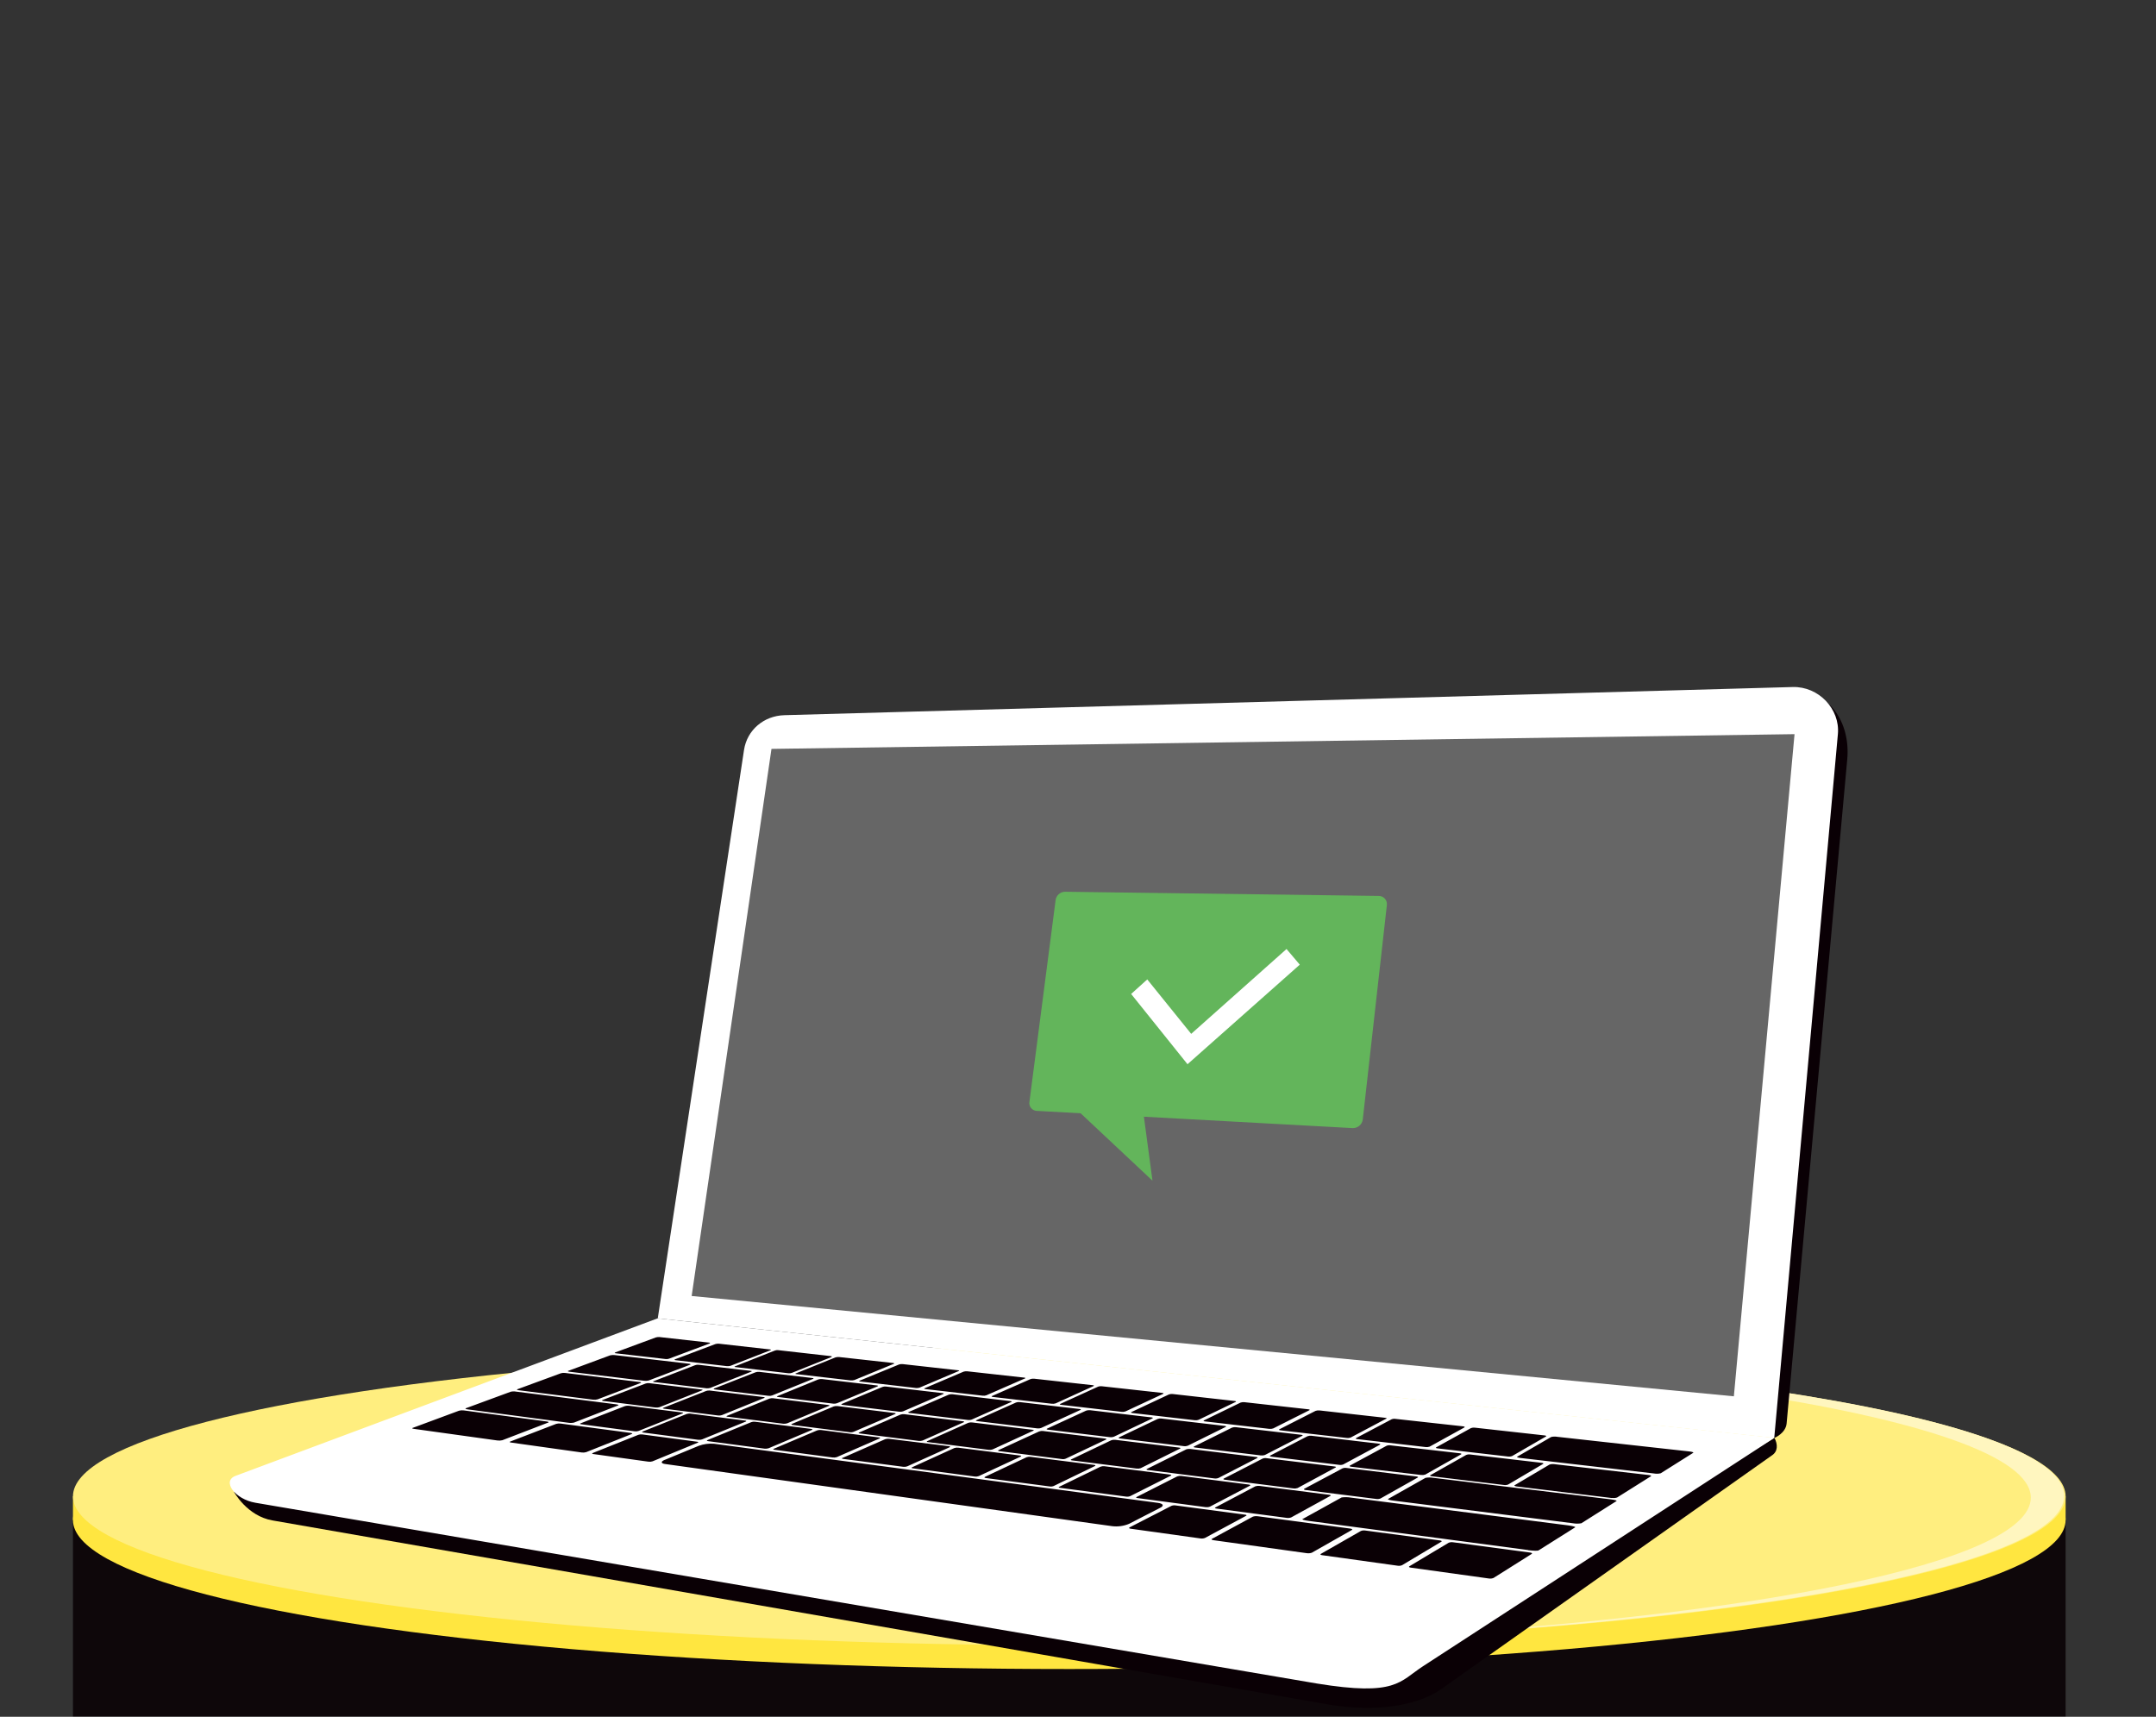
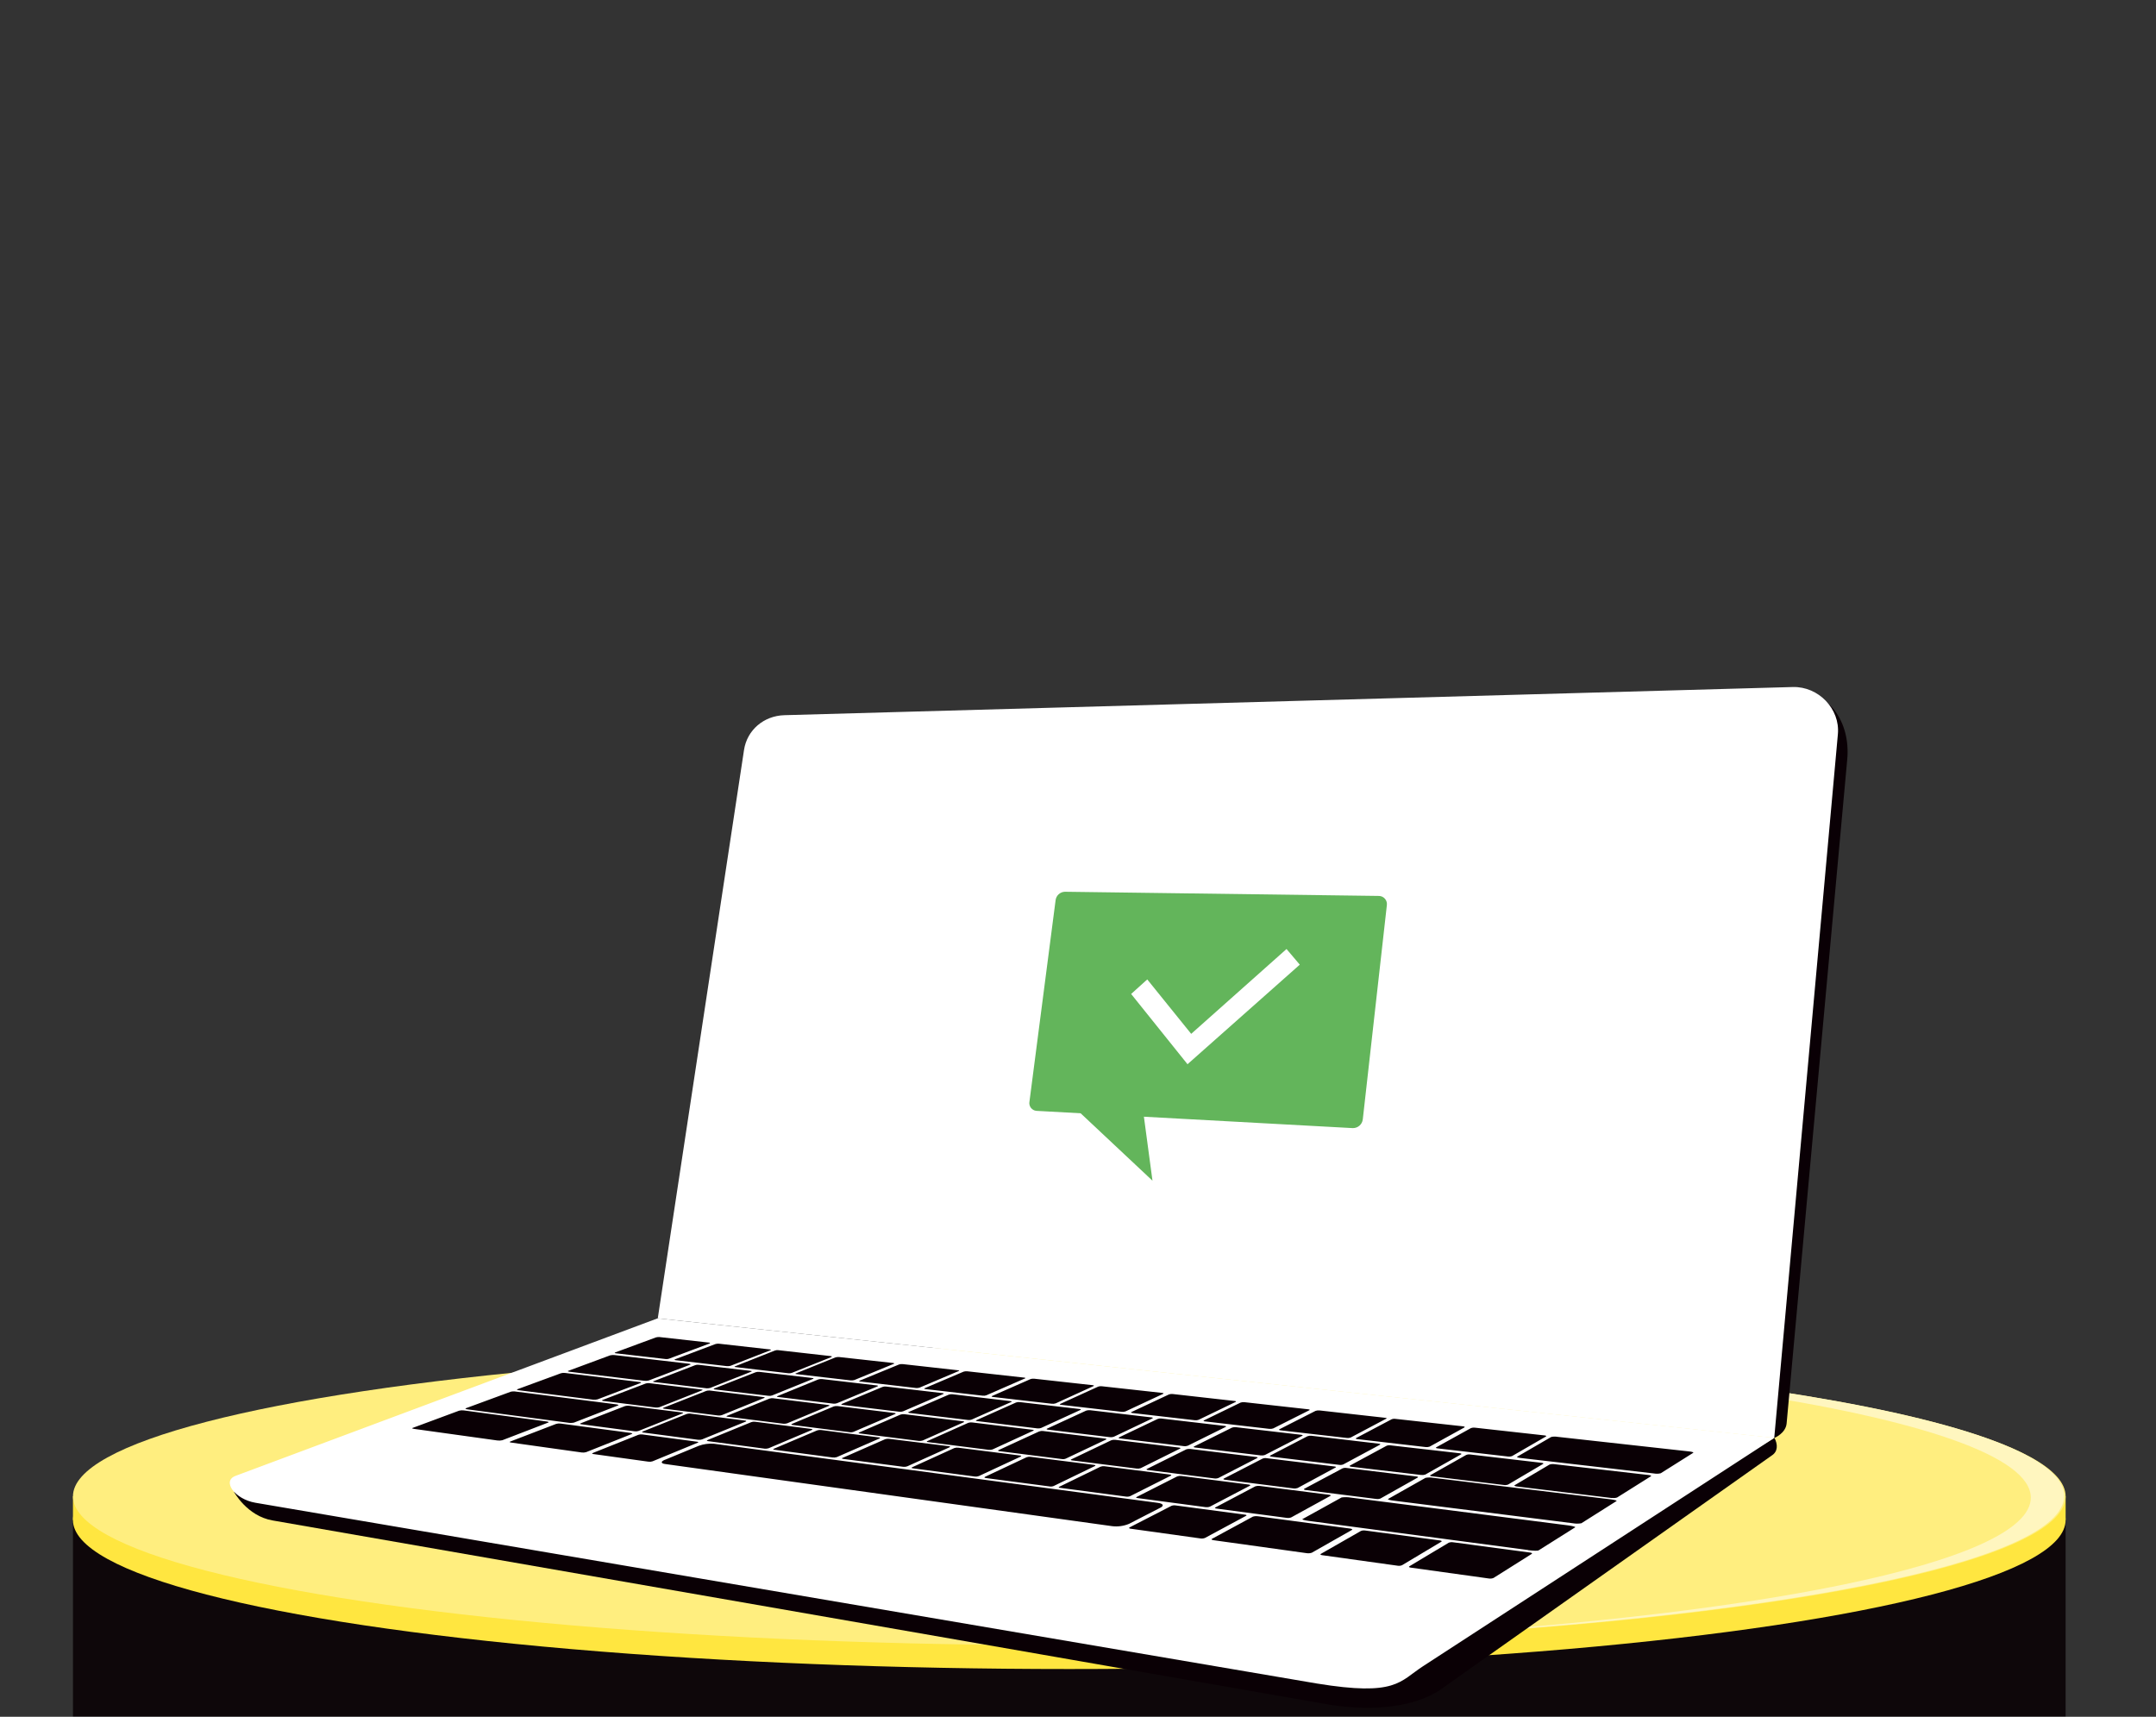
<svg xmlns="http://www.w3.org/2000/svg" width="1080px" height="860px" viewBox="0 0 1080 860" version="1.1">
  <rect x="0" y="0" width="1080" height="860" fill="#333333" stroke="none" />
  <title>E8B61705-2FEC-43C1-94E6-21BFEF90BFD6@1x</title>
  <g id="Hero-horizontal-split" stroke="none" stroke-width="1" fill="none" fill-rule="evenodd">
    <g id="Hero-/-laptop-check" fill-rule="nonzero">
      <g id="laptop-check">
        <g id="Group" opacity="0" fill="#FFFFFF">
-           <rect id="Rectangle" x="0" y="0" width="1071.28" height="853.057" />
-         </g>
+           </g>
        <rect id="Rectangle" fill="#0E070A" x="36.552" y="761.432" width="998.175" height="98.359" />
        <rect id="Rectangle" fill="#FFE640" x="1031.415" y="749.549" width="3.313" height="11.764" />
        <rect id="Rectangle" fill="#FFE640" x="36.552" y="749.549" width="6.14" height="11.873" />
        <ellipse id="Oval" fill="#FFE640" cx="535.63" cy="761.462" rx="499.088" ry="74.623" />
        <ellipse id="Oval" fill="#FFEE7F" cx="535.64" cy="749.549" rx="499.088" ry="74.623" />
        <path d="M534.916,674.728 C477.146,674.728 421.678,676.196 370.068,678.894 C416.867,676.732 466.632,675.591 518.212,675.591 C793.839,675.591 1017.29,708.999 1017.29,750.224 C1017.29,782.788 877.676,810.463 683.06,820.65 C886.405,811.217 1033.984,782.868 1033.984,749.37 C1034.014,708.136 810.572,674.728 534.916,674.728 Z" id="Path" fill="#FFF6BF" />
        <polygon id="Path" fill="#0A0005" points="124.12 745.8 690.807 837.265 853.602 727.062 326.046 667.894 120.34 739.183" />
        <path d="M117.176,747.258 C117.176,747.258 123.644,759.419 136.549,761.651 L666.624,854.048 C688.665,857.421 708.285,854.872 720.734,846.976 L887.595,729.066 C890.571,727.161 890.651,723.61 888.855,720.277 L888.855,720.277 L709.316,828.695 C696.719,836.293 677.198,838.614 655.435,835.232 L117.176,747.258 Z" id="Path" fill="#0A0005" />
        <path d="M888.855,720.257 L882.755,724.225 L712.768,834.716 C701.093,842.294 699.467,849.853 659.601,843.326 L127.929,752.783 C117.712,751.047 110.977,741.931 118.009,739.312 L329.319,660.454 L329.855,660.454 L878.648,719.146 L886.584,720.009 L888.855,720.257 Z M652.37,719.266 C652.777,719.067 652.499,718.829 651.745,718.73 L619.061,714.931 C618.418,714.865 617.768,714.939 617.157,715.149 L598.131,724.602 C597.735,724.8 597.963,725.048 598.657,725.118 L631.649,729.086 C632.319,729.161 632.997,729.083 633.633,728.857 L652.38,719.226 M636.311,729.145 C635.874,729.343 636.152,729.611 636.906,729.71 L670.869,733.807 C671.56,733.912 672.265,733.83 672.913,733.569 L691.254,723.719 C691.63,723.491 691.373,723.263 690.678,723.194 L656.953,719.226 C656.283,719.147 655.603,719.225 654.969,719.454 L636.311,729.145 Z M614.002,714.792 C614.409,714.584 614.151,714.346 613.526,714.296 L581.785,710.596 C581.145,710.503 580.492,710.578 579.89,710.814 L560.547,720.039 C560.151,720.238 560.389,720.486 561.033,720.575 L593.023,724.424 C593.692,724.521 594.375,724.446 595.007,724.205 L614.002,714.792 M577.301,710.507 C577.668,710.308 577.48,710.09 576.884,710.031 L545.976,706.42 C545.336,706.375 544.694,706.449 544.081,706.638 L524.501,715.665 C524.064,715.883 524.273,716.091 524.937,716.181 L555.994,719.94 C556.664,720.026 557.345,719.947 557.978,719.712 L577.321,710.507 M541.215,706.311 C541.621,706.142 541.453,705.914 540.788,705.825 L510.842,702.363 C510.206,702.289 509.562,702.36 508.957,702.571 L489.119,711.419 C488.633,711.598 488.821,711.816 489.406,711.876 L519.621,715.536 C520.27,715.627 520.932,715.552 521.545,715.318 L541.175,706.311 M506.597,702.343 C506.954,702.135 506.825,701.937 506.23,701.877 L477.116,698.425 C476.483,698.366 475.844,698.44 475.242,698.643 L455.215,707.313 C454.768,707.491 454.868,707.69 455.532,707.789 L484.854,711.32 C485.499,711.418 486.159,711.346 486.768,711.112 L506.606,702.294 M472.524,698.326 C472.97,698.147 472.732,697.919 472.127,697.86 L443.847,694.576 C443.234,694.494 442.61,694.566 442.032,694.785 L421.688,703.276 C421.241,703.464 421.4,703.663 422.035,703.762 L450.513,707.194 C451.142,707.267 451.78,707.196 452.378,706.985 L472.524,698.316 M439.572,694.477 C439.979,694.299 439.87,694.09 439.284,694.021 L411.749,690.817 C411.126,690.749 410.497,690.817 409.904,691.015 L389.48,699.348 C388.974,699.496 389.103,699.705 389.708,699.804 L417.412,703.147 C418.039,703.208 418.671,703.137 419.267,702.938 L439.572,694.477 M387.258,700.429 C386.639,700.363 386.013,700.431 385.423,700.627 L364.225,709.227 C363.739,709.416 363.839,709.624 364.394,709.684 L392.287,713.195 C392.954,713.259 393.626,713.198 394.271,713.016 L415.25,704.268 C415.696,704.089 415.577,703.881 414.992,703.821 L387.258,700.429 Z M396.651,713.324 C396.275,713.542 396.354,713.74 396.939,713.81 L425.626,717.46 C426.295,717.558 426.978,717.483 427.609,717.242 L448.44,708.315 C448.866,708.096 448.718,707.898 448.113,707.839 L419.585,704.357 C418.945,704.289 418.298,704.346 417.68,704.525 L396.661,713.304 M430.387,717.599 C429.901,717.788 430.069,718.016 430.675,718.065 L460.184,721.805 C460.851,721.882 461.528,721.818 462.168,721.616 L482.751,712.471 C483.147,712.263 483.009,712.064 482.364,711.975 L453.102,708.434 C452.436,708.35 451.759,708.411 451.118,708.612 L430.347,717.599 M464.489,721.924 C464.063,722.132 464.202,722.321 464.846,722.41 L495.259,726.278 C495.928,726.368 496.609,726.293 497.243,726.06 L517.607,716.696 C518.053,716.528 517.875,716.3 517.21,716.22 L487.036,712.56 C486.369,712.479 485.693,712.54 485.052,712.739 L464.479,721.924 M500.189,726.427 C499.732,726.636 499.911,726.854 500.566,726.933 L531.92,730.901 C532.59,731.014 533.278,730.935 533.904,730.673 L554.04,721.13 C554.437,720.932 554.278,720.714 553.594,720.634 L522.507,716.845 C521.837,716.76 521.156,716.838 520.523,717.073 L500.199,726.417 M536.632,731.05 C536.166,731.258 536.374,731.496 537.059,731.575 L569.336,735.662 C570.033,735.762 570.744,735.694 571.409,735.464 L591.119,725.663 C591.555,725.465 591.297,725.227 590.633,725.148 L558.643,721.259 C557.973,721.175 557.292,721.253 556.659,721.487 L536.632,731.05 M574.524,735.841 C574.107,736.079 574.335,736.317 574.99,736.386 L608.299,740.612 C608.995,740.714 609.707,740.632 610.362,740.374 L629.784,730.385 C630.181,730.157 629.943,729.919 629.258,729.859 L596.247,725.832 C595.579,725.772 594.906,725.84 594.263,726.03 L574.553,735.841 M613.01,740.691 C612.624,740.919 612.872,741.177 613.546,741.247 L647.926,745.611 C648.63,745.713 649.349,745.641 650.019,745.403 L669.054,735.116 C669.451,734.918 669.153,734.67 668.459,734.611 L634.436,730.454 C633.766,730.344 633.079,730.423 632.452,730.683 L613.01,740.691 M653.322,745.819 C652.935,746.038 653.203,746.286 653.967,746.405 L689.389,750.888 C690.1,751.001 690.828,750.926 691.501,750.67 L710.16,740.175 C710.566,739.947 710.289,739.709 709.555,739.62 L674.44,735.345 C673.77,735.248 673.085,735.331 672.457,735.583 L653.283,745.819 M711.905,738.876 C712.6,738.953 713.303,738.882 713.969,738.668 L731.913,728.53 C732.319,728.332 731.982,728.094 731.248,727.994 L696.531,724.027 C695.861,723.917 695.174,723.996 694.547,724.255 L676.196,734.174 C675.829,734.402 676.127,734.65 676.851,734.749 L711.905,738.876 Z M716.508,738.955 C716.101,739.173 716.409,739.421 717.143,739.511 L753.328,743.885 C754.043,743.999 754.775,743.924 755.451,743.667 L772.998,733.321 C773.375,733.103 772.998,732.865 772.274,732.785 L736.436,728.6 C735.765,728.508 735.082,728.59 734.452,728.838 L716.538,738.955 M755.391,729.641 C756.059,729.722 756.737,729.654 757.375,729.443 L774.427,719.583 C774.774,719.365 774.486,719.146 773.722,719.057 L738.846,715.179 C738.179,715.085 737.498,715.153 736.862,715.377 L719.444,725.019 C719.067,725.247 719.345,725.465 720.099,725.554 L755.391,729.631 M733.569,715.02 C733.946,714.822 733.639,714.603 732.885,714.504 L699.1,710.775 C698.433,710.661 697.749,710.726 697.116,710.963 L679.311,720.376 C678.944,720.605 679.202,720.843 679.906,720.912 L714.088,724.88 C714.775,724.974 715.475,724.906 716.131,724.681 L733.569,715.06 M694.438,710.695 C694.854,710.537 694.557,710.299 693.852,710.229 L660.96,706.539 C660.29,706.473 659.614,706.551 658.976,706.767 L640.864,715.992 C640.457,716.191 640.745,716.429 641.429,716.508 L674.579,720.327 C675.247,720.425 675.928,720.357 676.563,720.128 L694.358,710.695 M655.911,706.45 C656.288,706.251 656.01,706.043 655.316,705.964 L623.416,702.413 C622.766,702.339 622.107,702.4 621.481,702.591 L603.091,711.528 C602.684,711.737 602.903,711.945 603.577,712.034 L635.825,715.774 C636.495,715.85 637.173,715.772 637.809,715.546 L656.02,706.37 M618.962,702.284 C619.339,702.075 619.121,701.857 618.486,701.808 L587.439,698.316 C586.799,698.241 586.15,698.316 585.544,698.534 L566.767,707.343 C566.36,707.511 566.549,707.739 567.203,707.829 L598.508,711.449 C599.158,711.536 599.819,711.461 600.433,711.231 L618.962,702.284 M582.648,698.247 C583.024,698.038 582.836,697.85 582.181,697.761 L552.027,694.438 C551.391,694.342 550.741,694.4 550.132,694.606 L531.097,703.276 C530.681,703.454 530.899,703.672 531.514,703.732 L561.916,707.243 C562.553,707.313 563.197,707.239 563.801,707.025 L582.648,698.237 M547.771,694.348 C548.188,694.18 548.029,693.981 547.355,693.892 L518.004,690.639 C517.401,690.578 516.793,690.646 516.218,690.837 L496.955,699.308 C496.548,699.487 496.737,699.725 497.332,699.784 L526.822,703.186 C527.488,703.269 528.165,703.208 528.806,703.008 L547.771,694.348 M513.431,690.539 C513.848,690.371 513.679,690.172 513.074,690.103 L484.576,686.939 C483.949,686.864 483.314,686.922 482.711,687.107 L463.23,695.39 C462.773,695.568 462.922,695.777 463.537,695.836 L492.243,699.159 C492.873,699.24 493.512,699.168 494.108,698.951 L513.401,690.519 M480.221,686.83 C480.638,686.651 480.509,686.492 479.934,686.423 L452.16,683.328 C451.537,683.256 450.906,683.328 450.315,683.536 L430.615,691.63 C430.198,691.809 430.357,692.017 430.893,692.047 L458.865,695.31 C459.478,695.369 460.096,695.298 460.68,695.102 L480.182,686.83 M447.706,683.239 C448.122,683.05 447.964,682.842 447.339,682.773 L420.408,679.797 C419.789,679.735 419.163,679.789 418.563,679.955 L398.725,687.95 C398.248,688.089 398.377,688.307 398.923,688.337 L426.072,691.492 C426.705,691.541 427.342,691.484 427.957,691.323 L447.666,683.219 M416.411,679.727 C416.887,679.579 416.827,679.4 416.222,679.331 L389.877,676.355 C389.298,676.273 388.708,676.338 388.161,676.543 L368.223,684.429 C367.707,684.578 367.886,684.786 368.401,684.826 L394.876,687.911 C395.488,687.989 396.11,687.921 396.691,687.712 L416.53,679.777 M380.235,687.226 C379.649,687.155 379.054,687.223 378.499,687.425 L357.758,695.539 C357.361,695.727 357.46,695.935 358.026,696.015 L384.867,699.209 C385.506,699.309 386.16,699.251 386.772,699.04 L407.255,690.748 C407.711,690.559 407.543,690.351 407.047,690.311 L380.185,687.197 M355.536,696.57 C354.923,696.505 354.303,696.576 353.721,696.779 L332.385,705.19 C331.899,705.379 331.938,705.557 332.573,705.656 L359.623,709.069 C360.289,709.164 360.968,709.103 361.607,708.89 L382.794,700.3 C383.241,700.121 383.112,699.913 382.507,699.844 L355.536,696.57 Z M345.845,708.116 C345.212,708.054 344.574,708.125 343.97,708.325 L321.949,717.103 C321.473,717.292 321.543,717.5 322.168,717.599 L349.773,721.249 C350.422,721.325 351.08,721.254 351.697,721.041 L373.609,712.114 C373.986,711.896 373.897,711.687 373.311,711.628 L345.845,708.136 M354.415,721.428 C353.899,721.606 354.018,721.854 354.614,721.914 L383.082,725.703 C383.735,725.754 384.391,725.68 385.016,725.485 L406.69,716.319 C407.156,716.091 407.027,715.903 406.402,715.804 L378.202,712.203 C377.562,712.107 376.908,712.182 376.307,712.421 L354.485,721.349 M387.635,725.733 C387.179,725.951 387.228,726.149 387.903,726.239 L417.135,730.117 C417.818,730.196 418.511,730.132 419.168,729.929 L440.624,720.555 C441.05,720.347 440.881,720.119 440.276,720.059 L411.193,716.339 C410.55,716.289 409.903,716.363 409.289,716.558 L387.635,725.733 M421.995,730.286 C421.549,730.504 421.668,730.722 422.322,730.812 L452.477,734.779 C453.147,734.858 453.826,734.779 454.461,734.551 L475.688,724.979 C476.115,724.771 475.966,724.543 475.331,724.453 L445.375,720.763 C444.708,720.688 444.032,720.752 443.391,720.952 L421.995,730.345 M456.891,735.017 C456.445,735.226 456.554,735.454 457.228,735.533 L488.325,739.66 C488.995,739.738 489.674,739.66 490.309,739.431 L511.338,729.641 C511.764,729.443 511.546,729.195 510.892,729.115 L480.033,725.207 C479.366,725.129 478.691,725.19 478.049,725.386 L456.891,735.017 M493.384,739.838 C492.898,740.046 493.087,740.294 493.781,740.403 L525.83,744.629 C526.5,744.733 527.185,744.654 527.814,744.401 L548.535,734.363 C548.912,734.134 548.704,733.887 548.069,733.817 L516.258,729.78 C515.59,729.695 514.912,729.763 514.274,729.978 L493.374,739.808 M530.591,744.768 C530.135,744.966 530.304,745.214 531.018,745.313 L564.099,749.708 C564.792,749.804 565.499,749.722 566.152,749.47 L586.526,739.213 C586.943,738.975 586.724,738.747 585.99,738.648 L553.257,734.492 C552.587,734.416 551.908,734.494 551.273,734.72 L530.651,744.768 M569.366,749.896 C568.87,750.095 569.108,750.352 569.832,750.442 L603.984,754.995 C604.691,755.081 605.409,754.996 606.077,754.747 L626.124,744.242 C626.54,744.014 626.263,743.756 625.558,743.667 L591.724,739.352 C591.037,739.282 590.343,739.364 589.69,739.59 L569.366,749.896 M608.815,755.114 C608.368,755.342 608.616,755.59 609.39,755.709 L644.573,760.371 C645.312,760.473 646.064,760.394 646.766,760.143 L666.406,749.361 C666.793,749.142 666.535,748.865 665.791,748.785 L630.934,744.351 C630.223,744.267 629.503,744.339 628.822,744.56 L608.844,755.114 M630.072,759.558 C629.237,759.43 628.385,759.497 627.582,759.756 L607.059,770.885 C606.583,771.104 607.009,771.411 607.991,771.56 L654.522,778.037 C655.394,778.176 656.286,778.101 657.121,777.819 L677.238,766.392 C677.654,766.144 677.238,765.846 676.246,765.707 L630.161,759.558 M661.635,778.404 C661.198,778.652 661.516,778.95 662.269,779.049 L700.121,784.326 C700.875,784.458 701.652,784.365 702.353,784.058 L722.023,772.294 C722.44,772.056 722.122,771.778 721.299,771.659 L683.913,766.699 C683.169,766.576 682.405,766.654 681.701,766.928 L661.635,778.404 M705.994,784.614 C705.547,784.881 705.865,785.179 706.688,785.288 L745.859,790.734 C746.63,790.846 747.417,790.754 748.14,790.466 L767.304,778.394 C767.691,778.136 767.304,777.849 766.491,777.74 L727.806,772.572 C727.078,772.464 726.335,772.553 725.654,772.83 L705.994,784.614 M765.509,776.539 C767.969,776.847 770.251,776.926 770.677,776.668 L789.057,765.093 C789.395,764.835 787.768,764.418 785.397,764.101 L676.781,750.214 C675.221,749.949 673.629,749.918 672.06,750.124 L652.479,760.956 C651.993,761.174 653.471,761.601 655.723,761.899 L765.509,776.48 M787.897,763.059 C789.304,763.312 790.745,763.312 792.152,763.059 L809.759,751.93 C810.106,751.701 808.856,751.334 806.922,751.087 L718.095,740.314 C716.764,740.064 715.399,740.064 714.068,740.314 L695.34,750.888 C694.983,751.136 696.134,751.503 697.979,751.721 L787.897,763.059 Z M807.527,750.362 C808.375,750.495 809.242,750.424 810.057,750.154 L827.009,739.501 C827.366,739.263 826.82,738.995 825.808,738.886 L778.662,733.46 C777.841,733.342 777.005,733.406 776.212,733.648 L758.724,744.004 C758.347,744.252 758.863,744.53 759.845,744.649 L807.458,750.422 M828.635,738.132 C829.722,738.325 830.838,738.285 831.909,738.013 L848.186,727.766 C848.543,727.558 847.611,727.221 846.202,727.082 L780.15,719.761 C779.114,719.573 778.05,719.6 777.025,719.841 L760.004,729.71 C759.627,729.929 760.43,730.226 761.819,730.375 L828.635,738.132 Z M360.069,673.101 C359.497,673.073 358.925,673.137 358.373,673.29 L338.118,680.928 C337.751,681.116 337.791,681.295 338.376,681.374 L364.087,684.35 C364.696,684.413 365.311,684.362 365.902,684.201 L385.949,676.385 C386.325,676.206 386.256,676.027 385.74,675.988 L360.069,673.101 M349.991,683.675 C349.395,683.599 348.79,683.667 348.226,683.874 L327.475,691.869 C326.959,692.017 327.008,692.196 327.584,692.275 L353.84,695.449 C354.473,695.505 355.111,695.448 355.725,695.281 L376.317,687.127 C376.724,686.949 376.654,686.77 376.148,686.73 L349.991,683.675 M325.193,692.87 C324.587,692.795 323.972,692.863 323.398,693.069 L301.843,701.292 C301.397,701.48 301.516,701.699 302.051,701.768 L328.427,705.091 C329.053,705.145 329.684,705.091 330.292,704.932 L351.638,696.501 C352.124,696.312 352.045,696.144 351.479,696.064 L325.193,692.87 Z M314.966,704.188 C314.333,704.133 313.695,704.19 313.082,704.357 L290.892,712.977 C290.416,713.165 290.496,713.373 291.031,713.443 L317.902,717.004 C318.552,717.095 319.214,717.034 319.837,716.825 L341.897,708.037 C342.334,707.848 342.234,707.64 341.669,707.571 L314.966,704.188 M280.814,713.116 C280.077,713.011 279.327,713.066 278.612,713.274 L255.6,722.122 C255.094,722.311 255.262,722.509 256.026,722.638 L291.368,727.598 C292.129,727.711 292.905,727.654 293.64,727.429 L316.454,718.353 C316.97,718.164 316.712,717.936 315.938,717.807 L280.814,713.116 Z M297.003,727.875 C296.447,728.064 296.487,728.272 297.112,728.371 L324.886,732.22 C325.553,732.301 326.23,732.237 326.869,732.032 L349.505,722.707 C349.971,722.529 349.912,722.321 349.307,722.221 L321.632,718.551 C320.989,718.474 320.337,718.549 319.728,718.77 L296.913,727.875 M333.099,731.238 C330.887,732.111 330.976,733.103 333.188,733.381 L557.125,764.517 C560.004,764.866 562.923,764.459 565.596,763.337 L581.269,755.263 C583.253,754.271 582.667,753.209 580.019,752.842 L357.659,723.233 C355.047,723.019 352.42,723.378 349.961,724.285 L333.178,731.228 M565.785,765.172 C565.398,765.42 565.586,765.678 566.34,765.787 L601.415,770.677 C602.152,770.773 602.902,770.684 603.597,770.419 L624.209,759.319 C624.656,759.101 624.378,758.824 623.654,758.744 L588.936,754.132 C588.212,754.01 587.469,754.085 586.784,754.35 L565.755,765.172 M308.191,677.486 C307.785,677.684 307.815,677.823 308.36,677.902 L333.436,680.799 C334.021,680.884 334.619,680.819 335.172,680.61 L355.457,673.002 C355.834,672.824 355.744,672.635 355.209,672.556 L330.311,669.778 C329.716,669.742 329.12,669.806 328.546,669.967 L308.191,677.486 M284.683,686.701 C284.167,686.849 284.465,687.058 285.258,687.157 L322.624,691.67 C323.391,691.783 324.174,691.742 324.925,691.551 L345.756,683.616 C346.222,683.477 345.845,683.229 345.071,683.13 L307.805,678.805 C307.071,678.739 306.331,678.789 305.612,678.954 L284.683,686.701 M259.2,695.916 C258.714,696.104 258.972,696.312 259.776,696.412 L297.092,701.153 C297.853,701.249 298.625,701.192 299.363,700.984 L320.928,692.781 C321.374,692.593 321.027,692.355 320.323,692.295 L283.145,687.772 C282.416,687.662 281.671,687.713 280.963,687.921 L259.2,695.916 M233.321,705.458 C232.884,705.646 233.271,705.884 234.382,706.033 L284.623,712.699 C285.581,712.854 286.559,712.834 287.51,712.639 L309.66,704.02 C310.165,703.871 309.709,703.603 308.549,703.464 L258.536,697.116 C257.628,696.947 256.696,696.97 255.798,697.185 L233.321,705.458 M206.777,715.258 C206.231,715.417 206.489,715.655 207.412,715.784 L249.073,721.577 C249.922,721.704 250.787,721.667 251.622,721.468 L274.615,712.62 C275.081,712.431 274.764,712.203 273.881,712.074 L232.379,706.539 C231.574,706.428 230.756,706.472 229.968,706.668 L206.807,715.258" id="Shape" fill="#FFFFFF" />
        <path d="M341.609,658.718 L871.298,712.411 L888.786,720.347 C888.786,720.347 894.499,718.036 894.965,713.086 L925.328,380.463 C927.064,362.063 916.401,345.339 897.356,345.865 L393.795,360.069 C383.34,360.367 374.948,367.528 373.381,377.448 L336.065,648.303 C335.212,653.729 335.856,658.093 341.609,658.718 Z" id="Path" fill="#0A0005" />
        <path d="M888.766,720.327 L920.646,367.767 C921.817,355.129 910.965,343.802 898.03,344.159 L392.942,358.264 C382.576,358.552 374.234,365.723 372.706,375.642 L329.498,660.415 L888.766,720.327 Z" id="Path" fill="#FFFFFF" />
-         <polygon id="Path" fill="#666666" points="868.54 699.467 346.47 649.216 386.454 375.146 898.933 367.767" />
        <path d="M677.545,565.11 L519.194,556.471 C518.091,556.383 517.077,555.83 516.407,554.95 C515.736,554.069 515.473,552.945 515.683,551.858 L528.776,450.959 C529.062,448.603 531.017,446.804 533.388,446.714 L690.658,448.807 C691.84,448.802 692.965,449.309 693.743,450.198 C694.522,451.086 694.876,452.269 694.715,453.439 L682.663,560.696 C682.379,563.282 680.145,565.209 677.545,565.11 Z" id="Path" fill="#63B55B" />
        <polygon id="Path" fill="#63B55B" points="537.614 554.209 577.311 591.456 572.57 556.094" />
        <polygon id="Path" fill="#FFFFFF" points="594.858 533.111 566.618 497.917 574.692 490.636 596.703 517.895 626.699 491.202 644.454 475.4 651.1 483.237" />
      </g>
    </g>
  </g>
</svg>